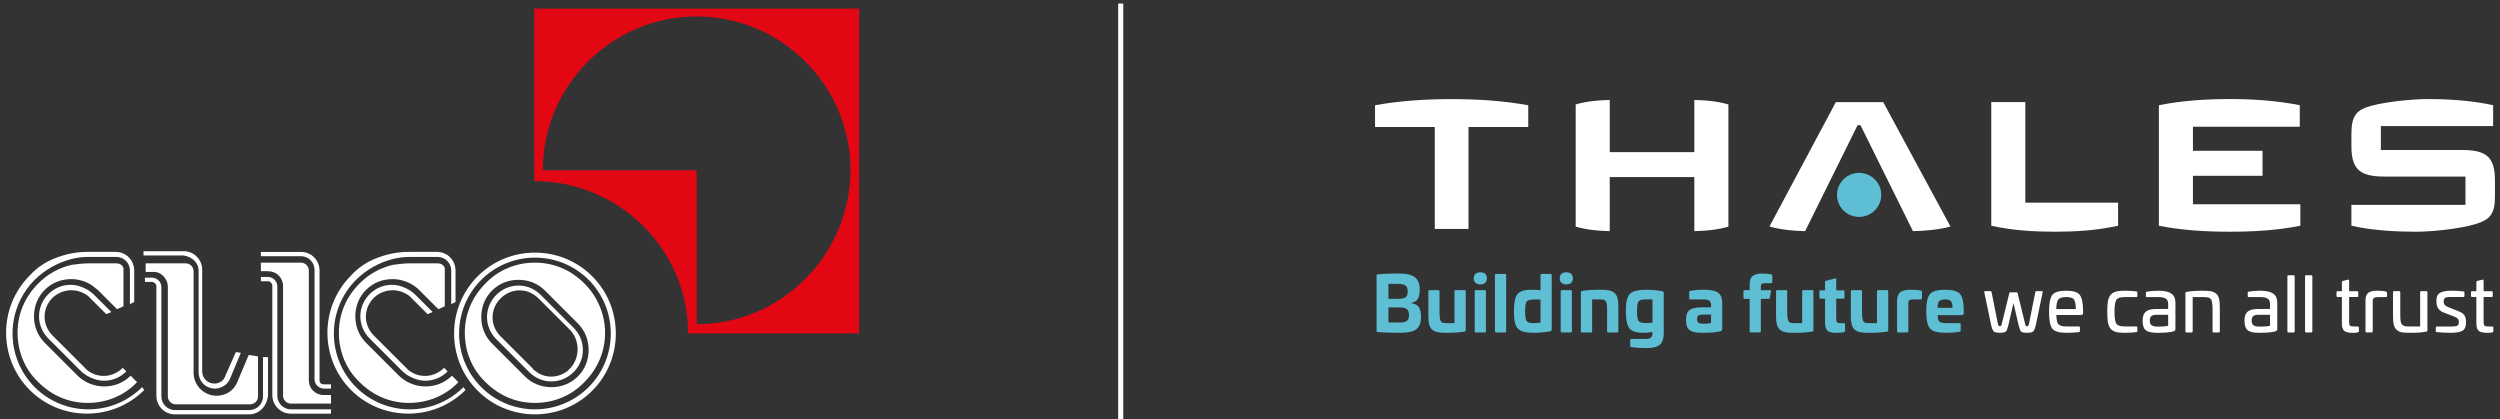
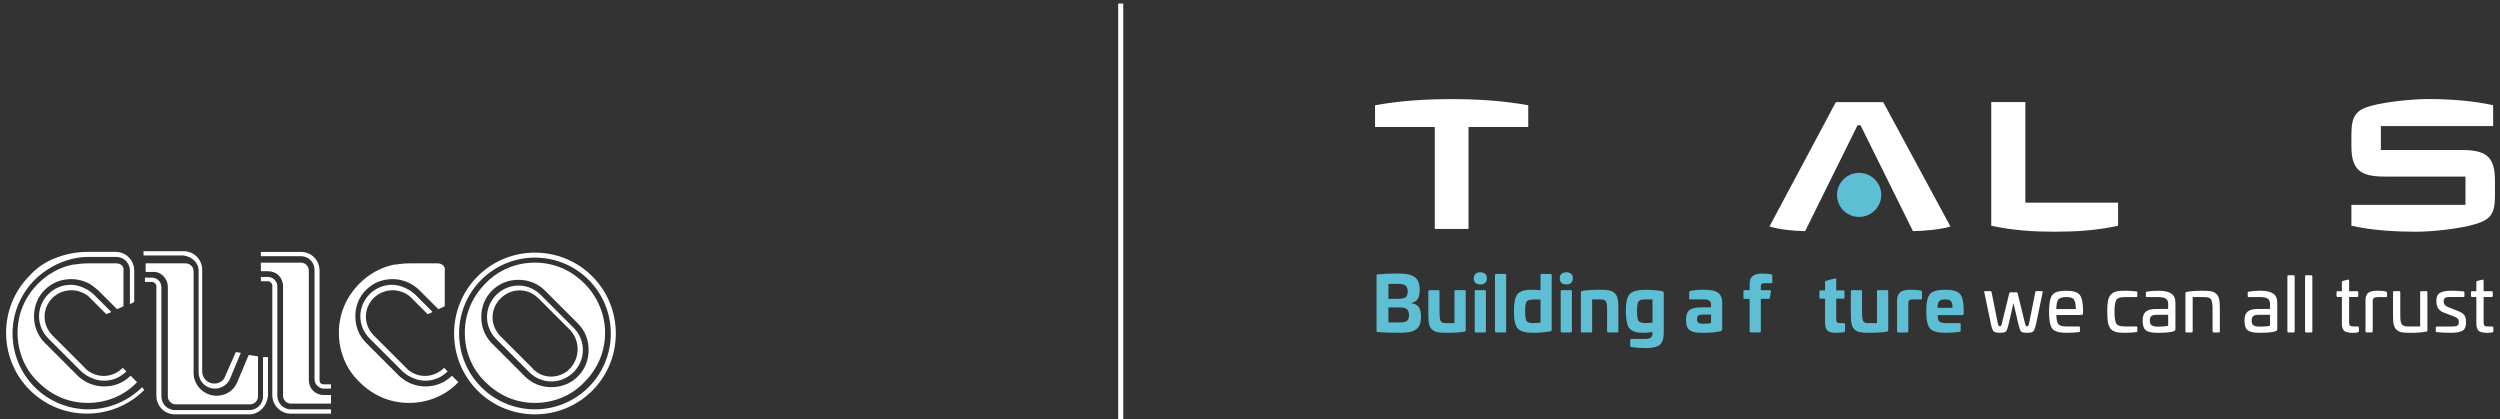
<svg xmlns="http://www.w3.org/2000/svg" version="1.1" id="Warstwa_2" x="0px" y="0px" width="410.054px" height="68.75px" viewBox="0 0 410.054 68.75" enable-background="new 0 0 410.054 68.75" xml:space="preserve">
  <rect x="0" y="0" width="410.054" height="68.75" fill="#333333" stroke="none" />
  <g>
    <g>
      <path fill="#FFFFFF" d="M409.226,32.221c0,2.955-0.859,3.826-3.213,4.538c-2.553,0.772-7.08,1.249-9.777,1.249    c-3.189,0-7.164-0.207-10.557-0.984v-3.418h18.713v-4.643h-13.244c-3.98,0-5.467-1.096-5.467-4.984v-2.032    c0-3.064,0.906-3.989,3.396-4.633c2.504-0.648,6.607-1.067,9.287-1.067c3.252,0,7.16,0.254,10.564,1.007v3.419h-18.414v3.928    h13.246c3.982,0,5.465,1.074,5.465,4.961V32.221z" />
-       <path fill="#FFFFFF" d="M377.304,37.026c-3.877,0.771-7.781,0.98-11.564,0.98c-3.779,0-7.76-0.209-11.637-0.98V17.255    c3.877-0.768,7.809-1.007,11.59-1.007c3.783,0,7.643,0.239,11.52,1.007v3.528h-17.523v3.95h11.412v4.104h-11.412v4.667h17.615    V37.026L377.304,37.026z" />
      <path fill="#FFFFFF" d="M347.412,37.026c-3.479,0.773-6.992,0.98-10.365,0.98s-6.953-0.207-10.436-0.98V16.74h5.588v16.501h15.213    V37.026z" />
      <path fill="#FFFFFF" d="M319.916,37.152c-1.861,0.535-4.32,0.725-6.15,0.758l-8.604-17.376h-0.479l-8.6,17.376    c-1.836-0.033-3.994-0.223-5.854-0.756l10.893-20.406h7.766L319.916,37.152z" />
      <path fill="#5EBED3" d="M308.568,31.969c0,1.995-1.645,3.613-3.641,3.613c-2,0-3.615-1.622-3.615-3.613    c0-1.995,1.621-3.615,3.615-3.615C306.919,28.354,308.568,29.968,308.568,31.969" />
-       <path fill="#FFFFFF" d="M283.496,37.175c-1.783,0.514-3.689,0.7-5.588,0.735v-8.864h-13.877v8.864    c-1.898-0.035-3.803-0.224-5.584-0.735V17.13c1.781-0.514,3.686-0.701,5.584-0.734v8.554h13.875v-8.554    c1.898,0.033,3.803,0.22,5.59,0.734V37.175L283.496,37.175z" />
      <path fill="#FFFFFF" d="M250.666,20.834h-9.801v16.718h-5.529V20.834h-9.799v-3.569c4.219-0.768,8.457-1.007,12.578-1.007    c4.111,0,8.338,0.24,12.551,1.007V20.834z" />
      <path fill="#5EBED3" d="M232.058,45.455c0.531,0.396,0.807,1.092,0.807,2.068c0,1.352-0.396,1.983-1.4,2.168v0.038    c1.189,0.146,1.611,0.843,1.611,2.229c0,0.979-0.262,1.675-0.781,2.059c-0.521,0.385-1.375,0.568-2.564,0.568    c-1.463,0-2.713-0.035-3.754-0.121c-0.125-0.016-0.188-0.063-0.188-0.174v-9.123c0-0.133,0.037-0.159,0.188-0.172    c1.002-0.086,2.154-0.136,3.457-0.136C230.658,44.861,231.525,45.059,232.058,45.455 M227.732,46.559v2.467h1.266    c0.73,0,1.238-0.074,1.5-0.224c0.26-0.161,0.396-0.483,0.396-0.981c0-0.979-0.459-1.262-1.662-1.262H227.732z M227.732,50.424    v2.467h1.859c1.104,0,1.512-0.283,1.512-1.189c0-0.979-0.457-1.275-1.498-1.275L227.732,50.424L227.732,50.424z" />
      <path fill="#5EBED3" d="M240.238,47.588c0.111,0,0.174,0.06,0.174,0.185v6.396c0,0.147-0.037,0.174-0.174,0.212    c-0.73,0.135-1.723,0.209-2.975,0.209s-1.885-0.101-2.379-0.543c-0.484-0.447-0.607-1.144-0.607-2.441v-3.83    c0-0.125,0.063-0.185,0.199-0.185h1.461c0.111,0,0.174,0.06,0.174,0.185v3.358c0,0.607,0.037,1.041,0.111,1.3    c0.148,0.498,0.385,0.569,1.229,0.569h1.113v-5.229c0-0.125,0.063-0.185,0.188-0.185L240.238,47.588L240.238,47.588z" />
      <path fill="#5EBED3" d="M243.88,45.651c0,0.632-0.383,1.005-1.064,1.005c-0.693,0-1.09-0.373-1.09-1.005s0.395-0.989,1.09-0.989    C243.496,44.662,243.88,45.021,243.88,45.651 M243.533,47.588c0.125,0,0.188,0.06,0.188,0.185v6.556    c0,0.139-0.064,0.199-0.188,0.199h-1.463c-0.123,0-0.186-0.063-0.186-0.199v-6.556c0-0.125,0.063-0.185,0.186-0.185H243.533z" />
      <path fill="#5EBED3" d="M246.855,44.935c0.125,0,0.188,0.063,0.188,0.187v9.207c0,0.139-0.063,0.199-0.188,0.199h-1.461    c-0.125,0-0.188-0.063-0.188-0.199v-9.207c0-0.125,0.063-0.188,0.188-0.188L246.855,44.935L246.855,44.935z" />
      <path fill="#5EBED3" d="M254.328,44.935c0.123,0,0.186,0.063,0.186,0.198v8.91c0,0.187-0.086,0.285-0.262,0.31    c-0.988,0.16-1.895,0.233-2.727,0.233c-1.301,0-2.154-0.233-2.576-0.705c-0.424-0.469-0.633-1.411-0.633-2.813    c0-1.387,0.186-2.329,0.57-2.813c0.383-0.483,1.141-0.73,2.268-0.73c0.559,0,1.066,0.024,1.523,0.074v-2.467    c0-0.136,0.063-0.198,0.188-0.198L254.328,44.935L254.328,44.935z M252.679,49.123h-1.115c-0.607,0-1.004,0.123-1.166,0.357    c-0.16,0.235-0.248,0.758-0.248,1.574c0,0.779,0.076,1.3,0.225,1.563c0.16,0.258,0.533,0.381,1.115,0.381    c0.445,0,0.842-0.022,1.189-0.086V49.123z" />
      <path fill="#5EBED3" d="M257.984,45.651c0,0.632-0.385,1.005-1.064,1.005c-0.693,0-1.092-0.373-1.092-1.005    s0.396-0.989,1.092-0.989C257.599,44.662,257.984,45.021,257.984,45.651 M257.636,47.588c0.125,0,0.188,0.06,0.188,0.185v6.556    c0,0.139-0.063,0.199-0.188,0.199h-1.463c-0.125,0-0.188-0.063-0.188-0.199v-6.556c0-0.125,0.063-0.185,0.188-0.185H257.636z" />
      <path fill="#5EBED3" d="M264.824,48.07c0.494,0.444,0.619,1.139,0.619,2.428v3.83c0,0.138-0.063,0.198-0.197,0.198h-1.463    c-0.123,0-0.186-0.063-0.186-0.198v-3.357c0-0.932-0.014-1.324-0.248-1.587c-0.211-0.261-0.434-0.271-1.078-0.271h-1.129v5.217    c0,0.138-0.063,0.199-0.186,0.199h-1.475c-0.125,0-0.188-0.063-0.188-0.199v-6.409c0-0.148,0.063-0.16,0.188-0.187    c0.631-0.137,1.609-0.211,2.961-0.211C263.695,47.525,264.341,47.623,264.824,48.07" />
      <path fill="#5EBED3" d="M272.63,47.761c0.176,0.022,0.262,0.124,0.262,0.312v6.308c0,0.806-0.063,1.288-0.311,1.743    c-0.32,0.673-1.152,0.971-2.727,0.971c-0.855,0-1.623-0.063-2.293-0.173c-0.111-0.015-0.172-0.091-0.172-0.199v-0.94    c0-0.123,0.063-0.188,0.172-0.188h2.131c1.078,0,1.352-0.235,1.352-1.063v-0.078c-0.482,0.09-0.99,0.138-1.512,0.138    c-1.127,0-1.885-0.247-2.279-0.742c-0.385-0.495-0.582-1.462-0.582-2.888c0-1.362,0.211-2.28,0.645-2.737    c0.434-0.459,1.287-0.694,2.59-0.694C270.859,47.525,271.777,47.6,272.63,47.761 M271.044,49.11h-1.227    c-0.57,0-0.93,0.123-1.09,0.386c-0.148,0.261-0.225,0.768-0.225,1.55c0,0.805,0.088,1.338,0.248,1.586    c0.174,0.233,0.57,0.356,1.189,0.356c0.459,0,0.818-0.022,1.104-0.072V49.11L271.044,49.11z" />
      <path fill="#5EBED3" d="M281.853,48.045c0.42,0.348,0.631,0.879,0.631,1.611v4.285c0,0.2-0.086,0.322-0.271,0.387    c-0.756,0.172-1.697,0.258-2.813,0.258c-1.041,0-1.563-0.047-2.107-0.332c-0.531-0.299-0.744-0.856-0.756-1.813    c0.012-0.791,0.211-1.322,0.607-1.609c0.408-0.282,1.055-0.42,1.932-0.42h1.574v-0.447c0-0.569-0.385-0.854-1.164-0.854h-2.242    c-0.137,0-0.176-0.038-0.176-0.188v-1.015c0-0.139,0.039-0.162,0.176-0.199c0.631-0.123,1.375-0.187,2.242-0.187    C280.638,47.525,281.431,47.697,281.853,48.045 M280.65,51.603h-1.424c-0.646,0-0.869,0.196-0.869,0.742    c0,0.584,0.262,0.758,1.055,0.758c0.533,0,0.941-0.039,1.238-0.126V51.603z" />
      <path fill="#5EBED3" d="M290.501,44.996c0.139,0.022,0.199,0.099,0.199,0.233v1.029c0,0.138-0.074,0.196-0.211,0.196h-0.979    c-0.508,0-0.693,0.09-0.693,0.484v0.656h1.512c0.125,0,0.174,0.074,0.148,0.209l-0.188,1.043c-0.023,0.111-0.1,0.174-0.209,0.174    h-1.266v5.303c0,0.139-0.063,0.199-0.188,0.199h-1.461c-0.125,0-0.188-0.063-0.188-0.199v-5.303h-0.805    c-0.137,0-0.211-0.063-0.211-0.188v-1.055c0-0.121,0.074-0.186,0.211-0.186h0.805v-0.973c0-0.744,0.236-1.229,0.682-1.465    c0.447-0.234,0.855-0.283,1.5-0.283C289.623,44.873,290.068,44.91,290.501,44.996" />
-       <path fill="#5EBED3" d="M297.269,47.588c0.111,0,0.174,0.06,0.174,0.185v6.396c0,0.147-0.039,0.174-0.174,0.212    c-0.73,0.135-1.723,0.209-2.975,0.209s-1.883-0.101-2.379-0.543c-0.482-0.447-0.607-1.144-0.607-2.441v-3.83    c0-0.125,0.063-0.185,0.197-0.185h1.463c0.111,0,0.174,0.06,0.174,0.185v3.358c0,0.607,0.037,1.041,0.111,1.3    c0.148,0.498,0.385,0.569,1.227,0.569h1.117v-5.229c0-0.125,0.061-0.185,0.186-0.185L297.269,47.588L297.269,47.588z" />
      <path fill="#5EBED3" d="M300.988,45.666c0.137-0.037,0.197,0.022,0.197,0.187v1.771h1.141c0.137,0,0.211,0.063,0.211,0.187v0.993    c0,0.122-0.074,0.188-0.211,0.188h-1.141v3.383c0,0.508,0.174,0.631,0.73,0.631h0.508c0.137,0,0.211,0.063,0.211,0.188v1.049    c0,0.137-0.063,0.209-0.197,0.235c-0.373,0.074-0.719,0.11-1.055,0.11c-0.533,0-0.756,0-1.164-0.11    c-0.584-0.161-0.818-0.546-0.869-1.487v-4.002h-0.73c-0.137,0-0.197-0.063-0.197-0.186v-0.993c0-0.122,0.061-0.185,0.197-0.185    h0.73v-1.377c0-0.111,0.063-0.172,0.174-0.197L300.988,45.666z" />
      <path fill="#5EBED3" d="M309.537,47.588c0.111,0,0.174,0.06,0.174,0.185v6.396c0,0.147-0.039,0.174-0.174,0.212    c-0.73,0.135-1.723,0.209-2.975,0.209s-1.885-0.101-2.381-0.543c-0.48-0.447-0.605-1.144-0.605-2.441v-3.83    c0-0.125,0.063-0.185,0.197-0.185h1.463c0.111,0,0.174,0.06,0.174,0.185v3.358c0,0.607,0.037,1.041,0.111,1.3    c0.146,0.498,0.383,0.569,1.227,0.569h1.115v-5.229c0-0.125,0.063-0.185,0.186-0.185L309.537,47.588L309.537,47.588z" />
      <path fill="#5EBED3" d="M315.052,47.662c0.135,0.035,0.197,0.108,0.197,0.246v1.016c0,0.126-0.074,0.188-0.211,0.188h-1.164    c-0.684,0-0.869,0.123-0.869,0.633v4.584c0,0.139-0.063,0.199-0.186,0.199h-1.475c-0.123,0-0.186-0.063-0.186-0.199v-5.056    c0-0.596,0.195-1.041,0.457-1.288c0.459-0.385,1.092-0.459,1.785-0.459C314.111,47.525,314.656,47.572,315.052,47.662" />
      <path fill="#5EBED3" d="M321.484,48.22c0.408,0.457,0.605,1.375,0.621,2.75v0.385c0,0.248-0.088,0.334-0.396,0.334h-3.893    c0.014,0.546,0.1,0.904,0.285,1.065c0.188,0.16,0.559,0.246,1.113,0.246h2.193c0.125,0,0.189,0.063,0.189,0.188v1.029    c0,0.109-0.064,0.185-0.176,0.195c-0.559,0.112-1.338,0.172-2.365,0.172c-1.252,0-2.084-0.232-2.492-0.704    c-0.408-0.47-0.619-1.411-0.619-2.824c0-1.426,0.211-2.368,0.619-2.825c0.41-0.471,1.24-0.706,2.492-0.706    C320.281,47.525,321.087,47.761,321.484,48.22 M317.804,50.485h2.451c-0.012-1.079-0.297-1.375-1.199-1.375    C318.113,49.11,317.816,49.406,317.804,50.485" />
      <path fill="#FFFFFF" d="M334.892,47.748c0.139,0,0.162,0.035,0.148,0.197l-1.09,5.241c-0.139,0.604-0.285,1.003-0.445,1.164    c-0.162,0.16-0.496,0.233-1.006,0.233c-0.531,0-0.867-0.073-1.002-0.209c-0.139-0.147-0.287-0.545-0.436-1.188l-0.807-3.471    l-0.805,3.471c-0.148,0.646-0.301,1.041-0.436,1.188c-0.137,0.136-0.473,0.209-1.004,0.209c-0.496,0-0.83-0.073-1.004-0.233    c-0.162-0.161-0.311-0.56-0.445-1.164l-1.092-5.241c-0.014-0.162,0.014-0.197,0.148-0.197h0.902c0.063,0,0.113,0.061,0.148,0.197    l1.018,5.094c0.1,0.408,0.148,0.471,0.334,0.471c0.211,0,0.234-0.038,0.336-0.471l1.201-4.896    c0.037-0.137,0.086-0.198,0.174-0.198h1.041c0.088,0,0.137,0.063,0.176,0.198l1.199,4.896c0.1,0.433,0.123,0.471,0.336,0.471    c0.186,0,0.234-0.063,0.332-0.471l1.018-5.094c0.037-0.162,0.063-0.197,0.162-0.197H334.892z" />
      <path fill="#FFFFFF" d="M341.101,48.342c0.359,0.434,0.559,1.302,0.57,2.615v0.357c0,0.264-0.088,0.35-0.445,0.35h-3.939    c0.012,0.754,0.123,1.265,0.334,1.513c0.211,0.247,0.656,0.369,1.314,0.369h2.033c0.121,0,0.186,0.063,0.186,0.188v0.543    c0,0.113-0.063,0.188-0.174,0.199c-0.545,0.074-1.238,0.11-2.068,0.11c-1.152,0-1.92-0.221-2.281-0.668    c-0.357-0.459-0.543-1.375-0.543-2.775c0-1.398,0.186-2.318,0.543-2.777c0.361-0.457,1.129-0.68,2.281-0.68    C340.011,47.687,340.742,47.908,341.101,48.342 M337.607,49.123c-0.211,0.26-0.32,0.781-0.334,1.574h3.209    c-0.014-0.809-0.123-1.326-0.32-1.588c-0.199-0.26-0.619-0.385-1.252-0.385C338.251,48.727,337.818,48.863,337.607,49.123" />
      <path fill="#FFFFFF" d="M350.398,47.797c0.109,0.012,0.172,0.088,0.172,0.212v0.532c0,0.123-0.063,0.186-0.186,0.186h-1.871    c-0.73,0-1.189,0.148-1.389,0.46c-0.197,0.31-0.299,0.954-0.299,1.957c0,0.992,0.102,1.636,0.299,1.946    c0.197,0.308,0.656,0.456,1.389,0.456h1.871c0.123,0,0.186,0.063,0.186,0.188v0.531c0,0.125-0.063,0.199-0.172,0.211    c-0.547,0.074-1.18,0.11-1.885,0.11c-1.24,0-1.896-0.148-2.344-0.692c-0.434-0.545-0.533-1.302-0.533-2.751    c0-1.45,0.102-2.206,0.533-2.751c0.447-0.558,1.104-0.706,2.344-0.706C349.218,47.687,349.851,47.723,350.398,47.797" />
      <path fill="#FFFFFF" d="M356.816,49.631v4.339c0,0.174-0.074,0.284-0.234,0.346c-0.482,0.187-1.398,0.271-2.752,0.271    c-0.867,0-1.486-0.137-1.846-0.396c-0.359-0.272-0.547-0.806-0.547-1.599c0-1.424,0.707-1.909,2.193-1.909l1.994-0.012v-0.83    c0-0.78-0.457-1.115-1.609-1.115h-1.857c-0.148,0-0.186-0.038-0.186-0.185v-0.51c0-0.139,0.035-0.162,0.172-0.197    c0.582-0.101,1.215-0.148,1.871-0.148C355.947,47.687,356.816,48.279,356.816,49.631 M355.625,51.639h-1.969    c-0.707,0-1.041,0.247-1.041,0.93c0,0.793,0.371,1.004,1.426,1.004c0.682,0,1.201-0.05,1.584-0.146V51.639z" />
      <path fill="#FFFFFF" d="M362.626,47.772c0.322,0.05,0.605,0.175,0.855,0.386c0.496,0.396,0.619,1.088,0.619,2.428v3.755    c0,0.125-0.074,0.188-0.211,0.188h-0.793c-0.123,0-0.188-0.063-0.188-0.188v-3.656c0-0.755-0.086-1.214-0.199-1.497    c-0.061-0.148-0.158-0.249-0.309-0.311c-0.299-0.137-0.496-0.149-1.053-0.149h-1.699v5.613c0,0.125-0.063,0.188-0.188,0.188    h-0.816c-0.123,0-0.186-0.063-0.186-0.188v-6.257c0-0.162,0.063-0.174,0.186-0.2c0.684-0.136,1.549-0.196,2.578-0.196    C361.833,47.687,362.306,47.709,362.626,47.772" />
      <path fill="#FFFFFF" d="M373.521,49.631v4.339c0,0.174-0.072,0.284-0.234,0.346c-0.48,0.187-1.398,0.271-2.75,0.271    c-0.867,0-1.486-0.137-1.848-0.396c-0.359-0.272-0.545-0.806-0.545-1.599c0-1.424,0.705-1.909,2.191-1.909l1.996-0.012v-0.83    c0-0.78-0.459-1.115-1.609-1.115h-1.859c-0.148,0-0.188-0.038-0.188-0.185v-0.51c0-0.139,0.037-0.162,0.174-0.197    c0.582-0.101,1.215-0.148,1.873-0.148C372.654,47.687,373.521,48.279,373.521,49.631 M372.332,51.639h-1.973    c-0.705,0-1.039,0.247-1.039,0.93c0,0.793,0.371,1.004,1.426,1.004c0.682,0,1.201-0.05,1.586-0.146V51.639L372.332,51.639z" />
      <path fill="#FFFFFF" d="M376.187,45.146c0.123,0,0.188,0.063,0.188,0.185v9.011c0,0.125-0.063,0.188-0.188,0.188h-0.818    c-0.123,0-0.186-0.063-0.186-0.188V45.33c0-0.121,0.063-0.186,0.186-0.186L376.187,45.146L376.187,45.146z" />
      <path fill="#FFFFFF" d="M379.085,45.146c0.123,0,0.188,0.063,0.188,0.185v9.011c0,0.125-0.064,0.188-0.188,0.188h-0.816    c-0.125,0-0.188-0.063-0.188-0.188V45.33c0-0.121,0.063-0.186,0.188-0.186L379.085,45.146L379.085,45.146z" />
      <path fill="#FFFFFF" d="M385.097,45.877c0.137-0.037,0.211,0.012,0.211,0.16v1.724h1.301c0.137,0,0.197,0.062,0.197,0.187v0.582    c0,0.123-0.063,0.188-0.197,0.188h-1.301v4.163c0,0.546,0.148,0.668,0.807,0.668h0.594c0.137,0,0.199,0.063,0.199,0.176v0.594    c0,0.113-0.063,0.175-0.188,0.197c-0.199,0.051-0.436,0.074-0.693,0.074c-0.482,0-0.646,0-1.053-0.101    c-0.547-0.136-0.809-0.471-0.855-1.312v-4.462h-0.691c-0.125,0-0.189-0.063-0.189-0.188v-0.581c0-0.123,0.064-0.187,0.189-0.187    h0.691v-1.488c0-0.108,0.049-0.173,0.16-0.196L385.097,45.877z" />
      <path fill="#FFFFFF" d="M391.343,47.822c0.121,0.036,0.186,0.111,0.186,0.209v0.521c0,0.135-0.064,0.186-0.197,0.173h-1.078    c-0.855,0-1.078,0.138-1.078,0.694v4.919c0,0.125-0.063,0.188-0.188,0.188h-0.805c-0.123,0-0.188-0.063-0.188-0.188v-5.204    c0-0.533,0.225-0.932,0.471-1.115c0.139-0.1,0.299-0.174,0.496-0.224c0.396-0.11,0.607-0.11,0.99-0.11    C390.623,47.687,391.08,47.734,391.343,47.822" />
      <path fill="#FFFFFF" d="M397.958,47.748c0.125,0,0.188,0.061,0.188,0.187v6.269c0,0.149-0.063,0.164-0.188,0.188    c-0.693,0.138-1.549,0.196-2.578,0.196c-0.605,0-1.076-0.023-1.398-0.074c-0.322-0.063-0.605-0.186-0.854-0.396    c-0.496-0.408-0.621-1.103-0.621-2.438v-3.742c0-0.126,0.074-0.188,0.213-0.188h0.793c0.123,0,0.186,0.063,0.186,0.188v3.655    c0,0.939,0.051,1.425,0.334,1.686c0.299,0.247,0.533,0.271,1.229,0.271h1.697v-5.611c0-0.126,0.063-0.188,0.186-0.188h0.816    v-0.002H397.958z" />
      <path fill="#FFFFFF" d="M404.044,47.797c0.111,0.012,0.174,0.088,0.174,0.199v0.53c0,0.124-0.063,0.188-0.188,0.188h-2.305    c-0.605,0-0.904,0.209-0.904,0.644v0.162c0,0.384,0.262,0.681,0.768,0.867l1.648,0.657c1.027,0.396,1.24,0.914,1.24,1.746v0.138    c0,0.655-0.199,1.101-0.584,1.325c-0.383,0.223-1.018,0.332-1.92,0.332c-0.881,0-1.639-0.035-2.27-0.109    c-0.123-0.012-0.186-0.074-0.186-0.186v-0.545c0-0.125,0.063-0.188,0.186-0.188h2.293c1.004,0,1.301-0.11,1.301-0.646v-0.147    c0-0.383-0.174-0.594-0.719-0.83l-1.762-0.668c-0.793-0.312-1.188-0.892-1.188-1.771v-0.264c0-0.654,0.271-1.089,0.77-1.287    c0.508-0.197,0.99-0.261,1.746-0.261C402.792,47.687,403.423,47.723,404.044,47.797" />
      <path fill="#FFFFFF" d="M407.156,45.877c0.135-0.037,0.209,0.012,0.209,0.16v1.724h1.303c0.137,0,0.197,0.062,0.197,0.187v0.582    c0,0.123-0.063,0.188-0.197,0.188h-1.303v4.163c0,0.546,0.148,0.668,0.807,0.668h0.596c0.137,0,0.195,0.063,0.195,0.176v0.594    c0,0.113-0.061,0.175-0.186,0.197c-0.197,0.051-0.434,0.074-0.693,0.074c-0.482,0-0.645,0-1.053-0.101    c-0.547-0.136-0.807-0.471-0.854-1.312v-4.462h-0.693c-0.125,0-0.189-0.063-0.189-0.188v-0.581c0-0.123,0.064-0.187,0.189-0.187    h0.693v-1.488c0-0.108,0.049-0.173,0.16-0.196L407.156,45.877z" />
    </g>
-     <path fill="#E30613" d="M87.626,1.41v28.289c13.851,0,25.236,11.15,25.236,25h28.053V1.41H87.626z M114.271,53.173V27.938H89.034   c0-13.852,11.269-25.236,25.237-25.236c13.851,0,25.236,11.268,25.236,25.236C139.39,41.904,128.121,53.173,114.271,53.173z" />
    <g>
      <path fill="#FFFFFF" d="M95.842,46.483c-2.229-2.231-5.046-3.405-8.099-3.405c-3.051,0-5.985,1.174-8.099,3.405    c-2.23,2.229-3.404,5.048-3.404,8.099c0,3.053,1.174,5.986,3.404,8.1c2.23,2.23,5.047,3.404,8.099,3.404    c3.053,0,5.987-1.174,8.099-3.404c2.23-2.23,3.404-5.047,3.404-8.1C99.246,51.647,98.072,48.713,95.842,46.483z M94.786,61.742    c-1.174,1.174-2.7,1.762-4.343,1.762c-1.644,0-3.169-0.588-4.343-1.762l-5.399-5.398C79.527,55.17,78.94,53.645,78.94,52    c0-1.644,0.587-3.168,1.761-4.342c1.174-1.175,2.7-1.762,4.342-1.762c1.644,0,3.17,0.587,4.344,1.762l5.399,5.398    c1.174,1.174,1.761,2.699,1.761,4.342S95.96,60.568,94.786,61.742z" />
      <path fill="#FFFFFF" d="M71.78,43.197h-4.577c-0.94,0-1.761,0.116-2.7,0.234c-2.113,0.469-3.992,1.525-5.518,3.052    c-2.229,2.229-3.403,5.048-3.403,8.099c0,3.053,1.174,5.986,3.403,8.1c2.231,2.23,5.047,3.404,8.099,3.404    c3.052,0,5.986-1.174,8.099-3.404l0,0l-1.056-1.057l0,0c-1.174,1.174-2.7,1.761-4.343,1.761c-1.174,0-2.348-0.353-3.287-0.938    c-0.352-0.234-0.704-0.469-1.056-0.822l-5.399-5.398c-1.174-1.174-1.761-2.699-1.761-4.342c0-1.645,0.587-3.17,1.761-4.344    s2.7-1.762,4.342-1.762c1.174,0,2.348,0.353,3.287,0.938c0.353,0.235,0.705,0.47,1.057,0.821l3.169,3.17l1.056-0.471v-5.867    C73.071,43.664,72.484,43.197,71.78,43.197z" />
      <path fill="#FFFFFF" d="M19.078,43.197H14.5c-0.939,0-1.761,0.116-2.7,0.234c-2.113,0.469-3.991,1.525-5.517,3.052    c-2.23,2.229-3.404,5.048-3.404,8.099c0,3.053,1.174,5.986,3.404,8.1c2.23,2.23,5.047,3.404,8.099,3.404    c3.052,0,5.986-1.174,8.099-3.404l0,0l-1.056-1.057l0,0c-1.174,1.174-2.7,1.761-4.343,1.761c-1.174,0-2.348-0.353-3.287-0.938    c-0.352-0.234-0.704-0.469-1.057-0.822l-5.399-5.398c-1.174-1.174-1.761-2.699-1.761-4.342c0-1.645,0.587-3.17,1.761-4.344    c1.174-1.174,2.7-1.762,4.343-1.762c1.174,0,2.348,0.353,3.287,0.938c0.352,0.235,0.704,0.587,1.056,0.821l3.169,3.17l1.057-0.471    v-5.867C20.368,43.664,19.781,43.197,19.078,43.197z" />
      <path fill="#FFFFFF" d="M50.652,62.328V44.369c0-0.705-0.587-1.291-1.291-1.291h-6.573v1.408h1.174    c1.409,0,2.465,1.057,2.465,2.465V64.91c0,0.705,0.587,1.291,1.292,1.291h6.573v-1.408h-1.174    C51.709,64.793,50.652,63.738,50.652,62.328z" />
      <path fill="#FFFFFF" d="M27.529,47.07v17.959c0,0.703,0.587,1.291,1.291,1.291h12.208c0.705,0,1.292-0.588,1.292-1.291v-6.574    l-1.526-0.233l-1.878,4.46c-0.587,1.409-1.878,2.23-3.404,2.23c-1.996,0-3.756-1.645-3.756-3.756V44.488    c0-0.705-0.587-1.291-1.291-1.291h-6.573v1.408h1.174C26.355,44.488,27.529,45.662,27.529,47.07z" />
      <path fill="#FFFFFF" d="M94.081,53.76l-5.399-5.399c-0.939-0.938-2.229-1.524-3.639-1.524c-1.408,0-2.699,0.587-3.638,1.524    c-0.939,0.939-1.526,2.23-1.526,3.64c0,1.408,0.587,2.699,1.526,3.639l5.399,5.398c0.938,0.94,2.229,1.527,3.639,1.527    c1.408,0,2.7-0.587,3.638-1.527c0.939-0.938,1.526-2.229,1.526-3.639C95.608,55.992,95.021,54.699,94.081,53.76z M93.495,60.451    c-0.118,0.117-0.235,0.117-0.235,0.234l-0.117,0.118c-1.644,1.29-3.874,1.29-5.4,0c0,0-0.352-0.235-0.352-0.354l-5.282-5.281    c-1.761-1.76-1.761-4.461,0-6.221c1.76-1.762,4.459-1.762,6.22,0l5.283,5.282C95.138,55.992,95.138,58.689,93.495,60.451z" />
      <path fill="#FFFFFF" d="M97.134,45.31c-5.165-5.165-13.616-5.165-18.781,0c-5.165,5.164-5.165,13.615,0,18.78    c5.165,5.164,13.616,5.164,18.781,0C102.298,58.925,102.298,50.474,97.134,45.31z M96.547,63.502    c-2.348,2.349-5.518,3.64-8.804,3.64c-3.286,0-6.455-1.291-8.803-3.64c-2.348-2.348-3.639-5.518-3.639-8.803    c0-3.287,1.291-6.455,3.639-8.804c2.348-2.348,5.516-3.639,8.803-3.639s6.457,1.291,8.804,3.639    c2.347,2.349,3.639,5.517,3.639,8.804C100.186,57.985,98.894,61.156,96.547,63.502z" />
-       <path fill="#FFFFFF" d="M76.006,63.502c-2.348,2.349-5.516,3.64-8.803,3.64l0,0c-3.287,0-6.457-1.291-8.804-3.64    c-2.347-2.348-3.638-5.518-3.638-8.803c0-3.287,1.291-6.455,3.638-8.804c1.644-1.646,3.757-2.817,5.986-3.403    c0.94-0.234,1.878-0.354,2.818-0.354l0,0h4.577c1.291,0,2.23,1.057,2.23,2.23v5.517l0.235-0.117l0.47-0.235v-0.938v-4.227    c0-1.644-1.291-3.052-3.051-3.052H70.02c-0.704,0-2.113,0-3.052,0c-1.761,0-3.521,0.353-5.282,1.058    c-1.526,0.586-2.934,1.524-4.107,2.815c-5.166,5.165-5.166,13.616,0,18.78c2.582,2.583,5.986,3.874,9.39,3.874    c3.404,0,6.808-1.291,9.39-3.874l0,0L76.006,63.502L76.006,63.502z" />
      <path fill="#FFFFFF" d="M67.203,48.596c0.117,0.117,0.234,0.234,0.352,0.352l2.582,2.584l0.822-0.354l-2.934-2.934    c-0.236-0.235-0.588-0.472-0.94-0.705c-0.822-0.469-1.76-0.822-2.817-0.822c-1.409,0-2.699,0.587-3.638,1.527    c-0.939,0.938-1.526,2.229-1.526,3.639c0,1.408,0.587,2.699,1.526,3.638l5.399,5.399c0.234,0.234,0.587,0.47,0.938,0.703    c0.821,0.471,1.761,0.822,2.817,0.822c1.409,0,2.7-0.587,3.64-1.525l-0.588-0.588c-1.643,1.646-4.107,1.762-5.869,0.354    c-0.117-0.117-0.235-0.234-0.352-0.354l-5.283-5.281c-1.761-1.76-1.761-4.46,0-6.221C62.977,47.304,65.442,47.187,67.203,48.596z" />
      <path fill="#FFFFFF" d="M23.303,63.502c-2.348,2.349-5.517,3.64-8.804,3.64l0,0l0,0c-3.287,0-6.456-1.291-8.803-3.64    c-2.347-2.348-3.639-5.518-3.639-8.803c0-3.287,1.291-6.455,3.639-8.804c1.643-1.646,3.756-2.817,5.986-3.403    c0.939-0.234,1.878-0.354,2.817-0.354l0,0h4.578c1.291,0,2.23,1.057,2.23,2.23v5.517l0.704-0.353v-5.164    c0-1.645-1.291-3.053-3.052-3.053c0,0-3.756,0-4.695,0c-1.76,0-3.521,0.354-5.282,1.057c-1.526,0.588-2.934,1.525-4.108,2.816    c-5.165,5.165-5.165,13.616,0,18.78c2.582,2.583,5.986,3.874,9.39,3.874c3.404,0,6.808-1.291,9.39-3.874l0,0L23.303,63.502    L23.303,63.502z" />
      <path fill="#FFFFFF" d="M14.5,48.596c0.118,0.117,0.235,0.234,0.352,0.352l2.583,2.584l0.822-0.354l-2.935-2.934    c-0.234-0.235-0.586-0.472-0.938-0.705c-0.822-0.469-1.76-0.822-2.817-0.822c-1.409,0-2.7,0.587-3.639,1.527    c-0.938,0.938-1.526,2.229-1.526,3.639c0,1.408,0.587,2.699,1.526,3.638l5.399,5.399c0.235,0.234,0.587,0.47,0.939,0.703    c0.822,0.471,1.761,0.822,2.817,0.822c1.409,0,2.699-0.587,3.639-1.525l-0.587-0.588c-1.643,1.646-4.108,1.762-5.869,0.354    c-0.117-0.117-0.234-0.234-0.352-0.354l-5.282-5.281c-1.761-1.76-1.761-4.459,0-6.221C10.274,47.304,12.739,47.187,14.5,48.596z" />
      <path fill="#FFFFFF" d="M52.412,62.328V44.369c0-1.644-1.291-3.052-3.051-3.052h-6.573v0.704h6.573    c1.291,0,2.229,1.057,2.229,2.229v17.961c0,0.822,0.705,1.525,1.527,1.525h1.174v-0.703h-1.174    C52.648,63.033,52.412,62.798,52.412,62.328z" />
      <path fill="#FFFFFF" d="M49.361,67.142L49.361,67.142h-1.643c-1.292,0-2.23-1.058-2.23-2.229V46.953    c0-0.822-0.704-1.526-1.526-1.526h-1.174v0.704h1.174c0.352,0,0.704,0.354,0.704,0.705v17.959c0,1.643,1.292,3.052,3.052,3.052    h1.643l0,0h4.93v-0.704L49.361,67.142L49.361,67.142z" />
      <path fill="#FFFFFF" d="M32.576,44.369v16.668l0,0l0,0c0,1.526,1.174,2.701,2.7,2.701c1.057,0,2.113-0.705,2.465-1.646    l1.761-4.226L38.68,57.75l-1.761,3.99c-0.234,0.705-0.939,1.174-1.76,1.174c-1.057,0-1.996-0.821-1.996-1.996l0,0l0,0V44.252    c0-1.644-1.291-3.051-3.051-3.051h-6.573v0.703h6.573C31.637,42.14,32.576,43.197,32.576,44.369z" />
      <path fill="#FFFFFF" d="M43.14,58.572v6.457c0,1.291-1.056,2.229-2.23,2.229H28.702c-1.291,0-2.23-1.058-2.23-2.229V47.07    c0-0.822-0.705-1.525-1.526-1.525h-1.174v0.703h1.174c0.352,0,0.705,0.353,0.705,0.705v17.959c0,1.644,1.291,3.051,3.051,3.051    H40.91c1.409,0,2.582-1.057,2.935-2.465c0-0.233,0.117-0.353,0.117-0.586v-6.34h-0.117H43.14z" />
    </g>
    <rect x="183.406" y="0.583" fill="#FFFFFF" width="0.833" height="68.167" />
  </g>
</svg>